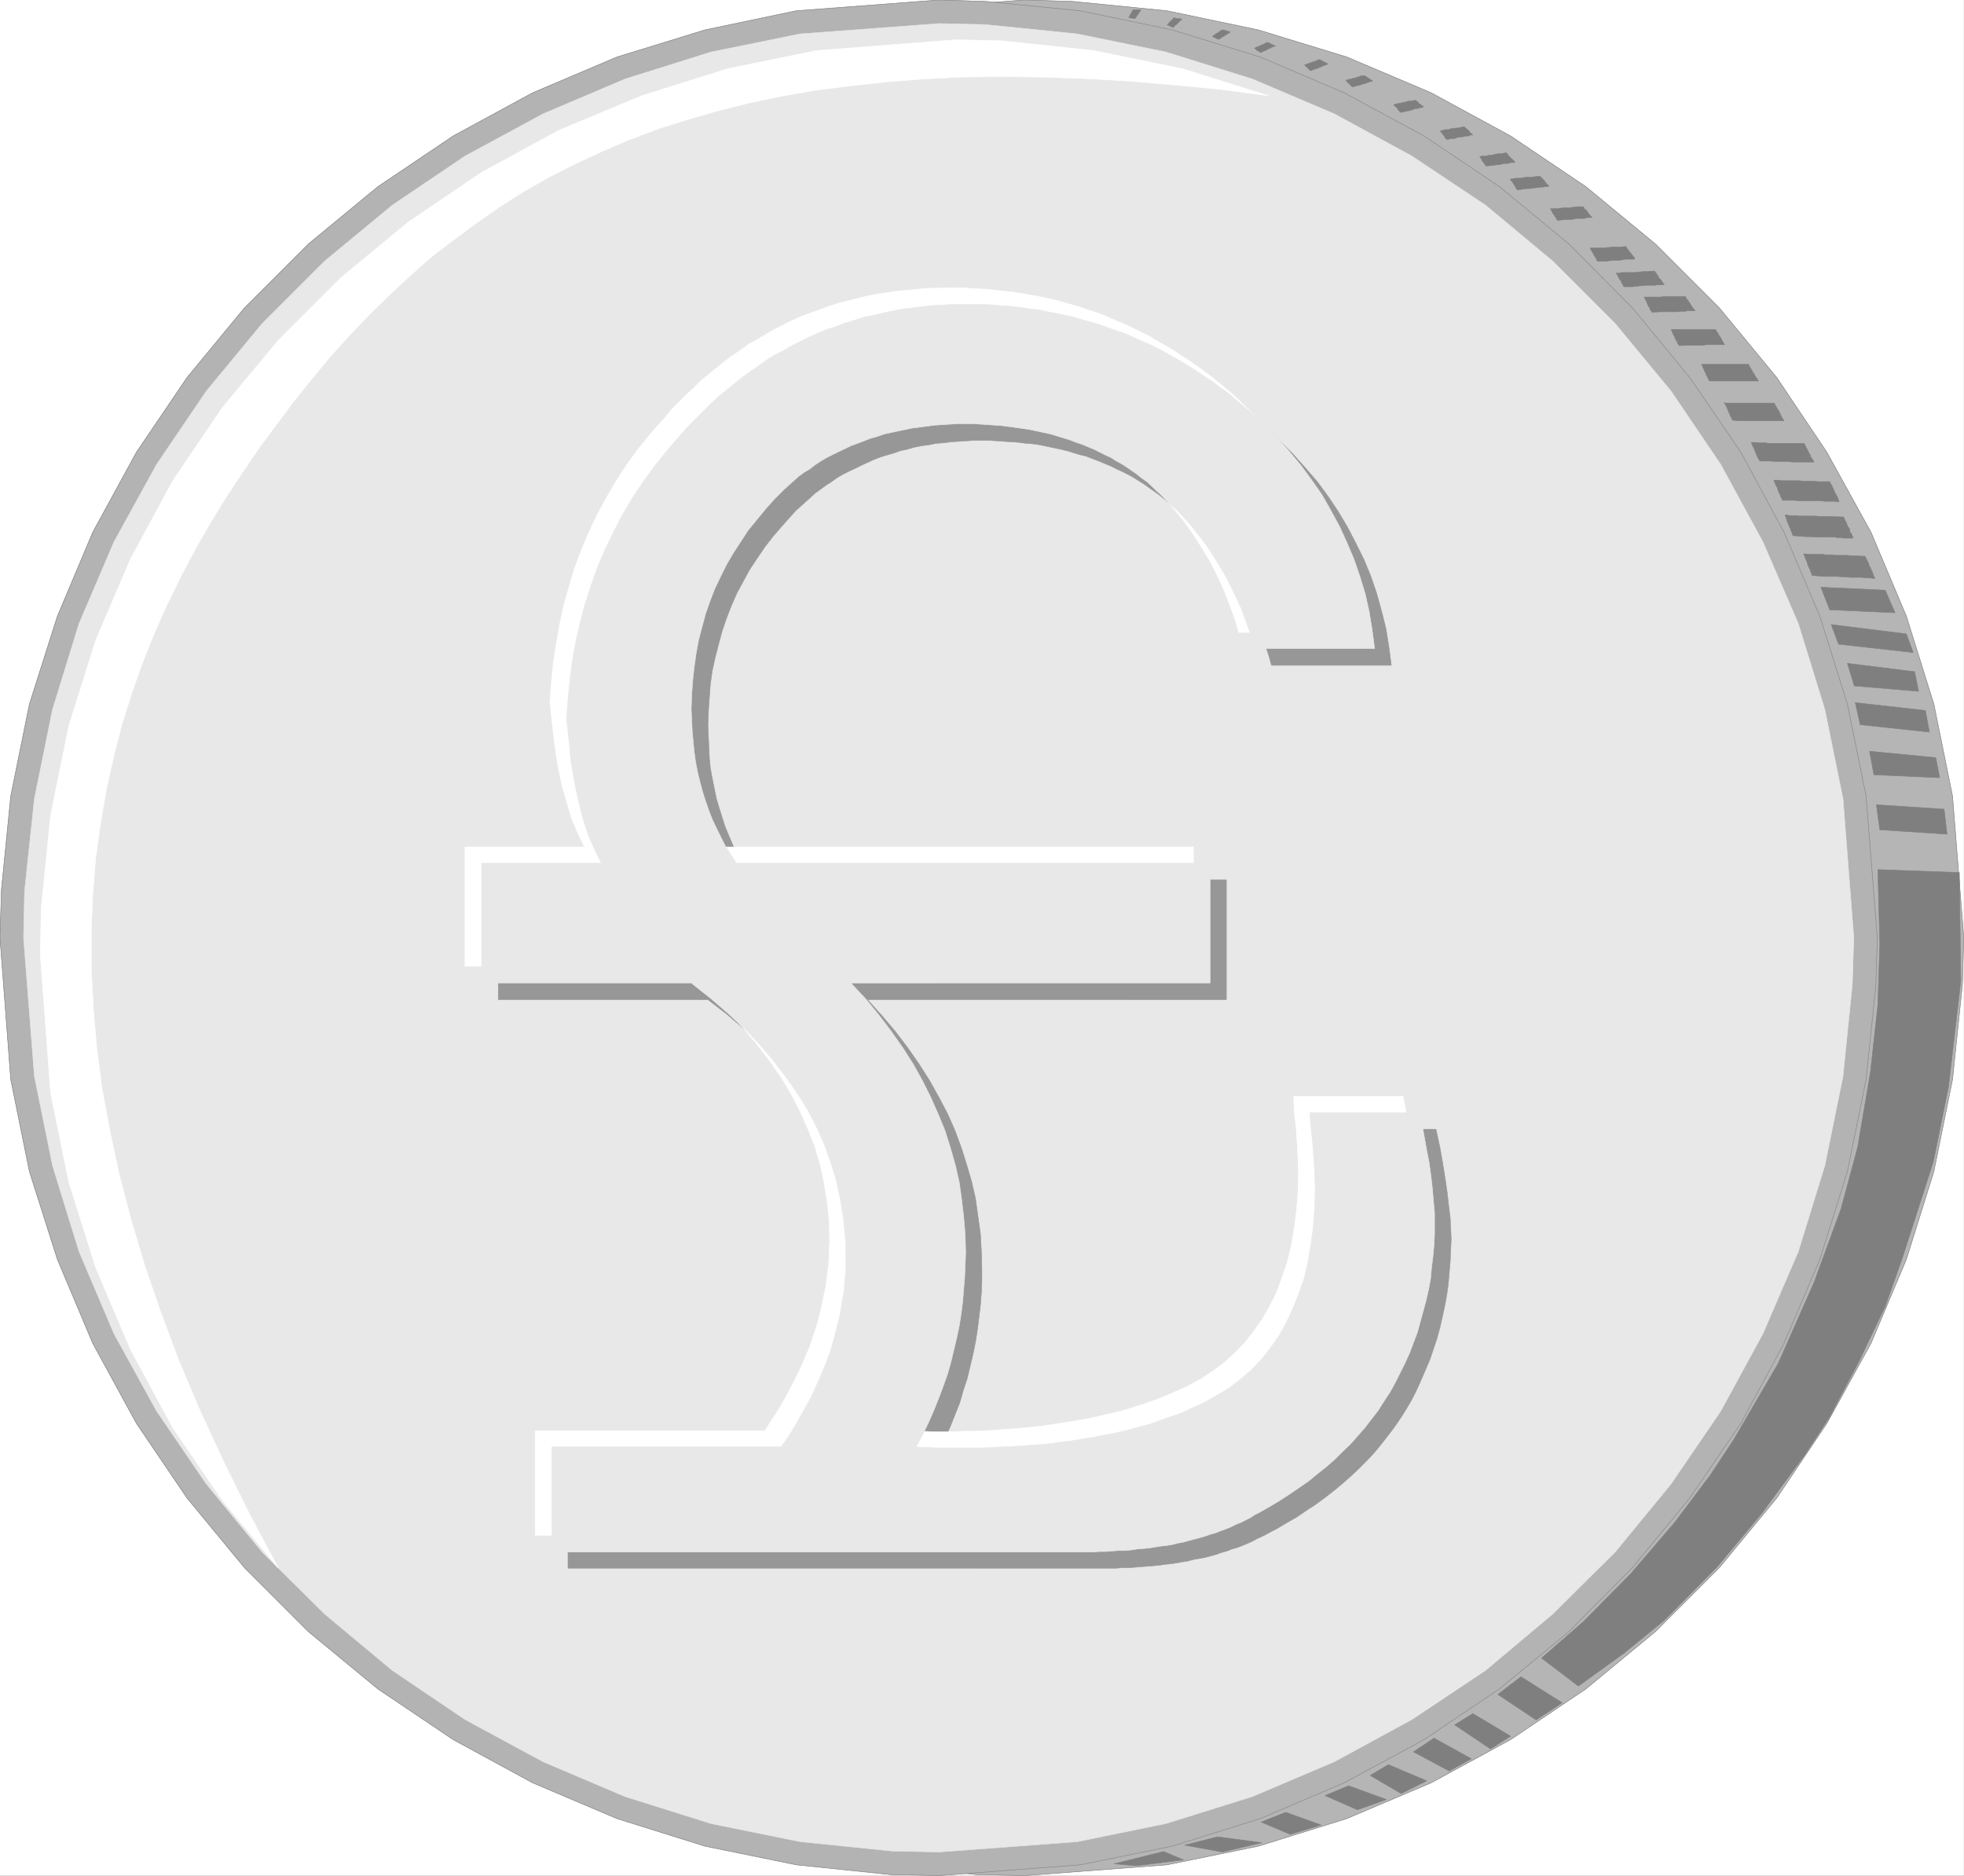
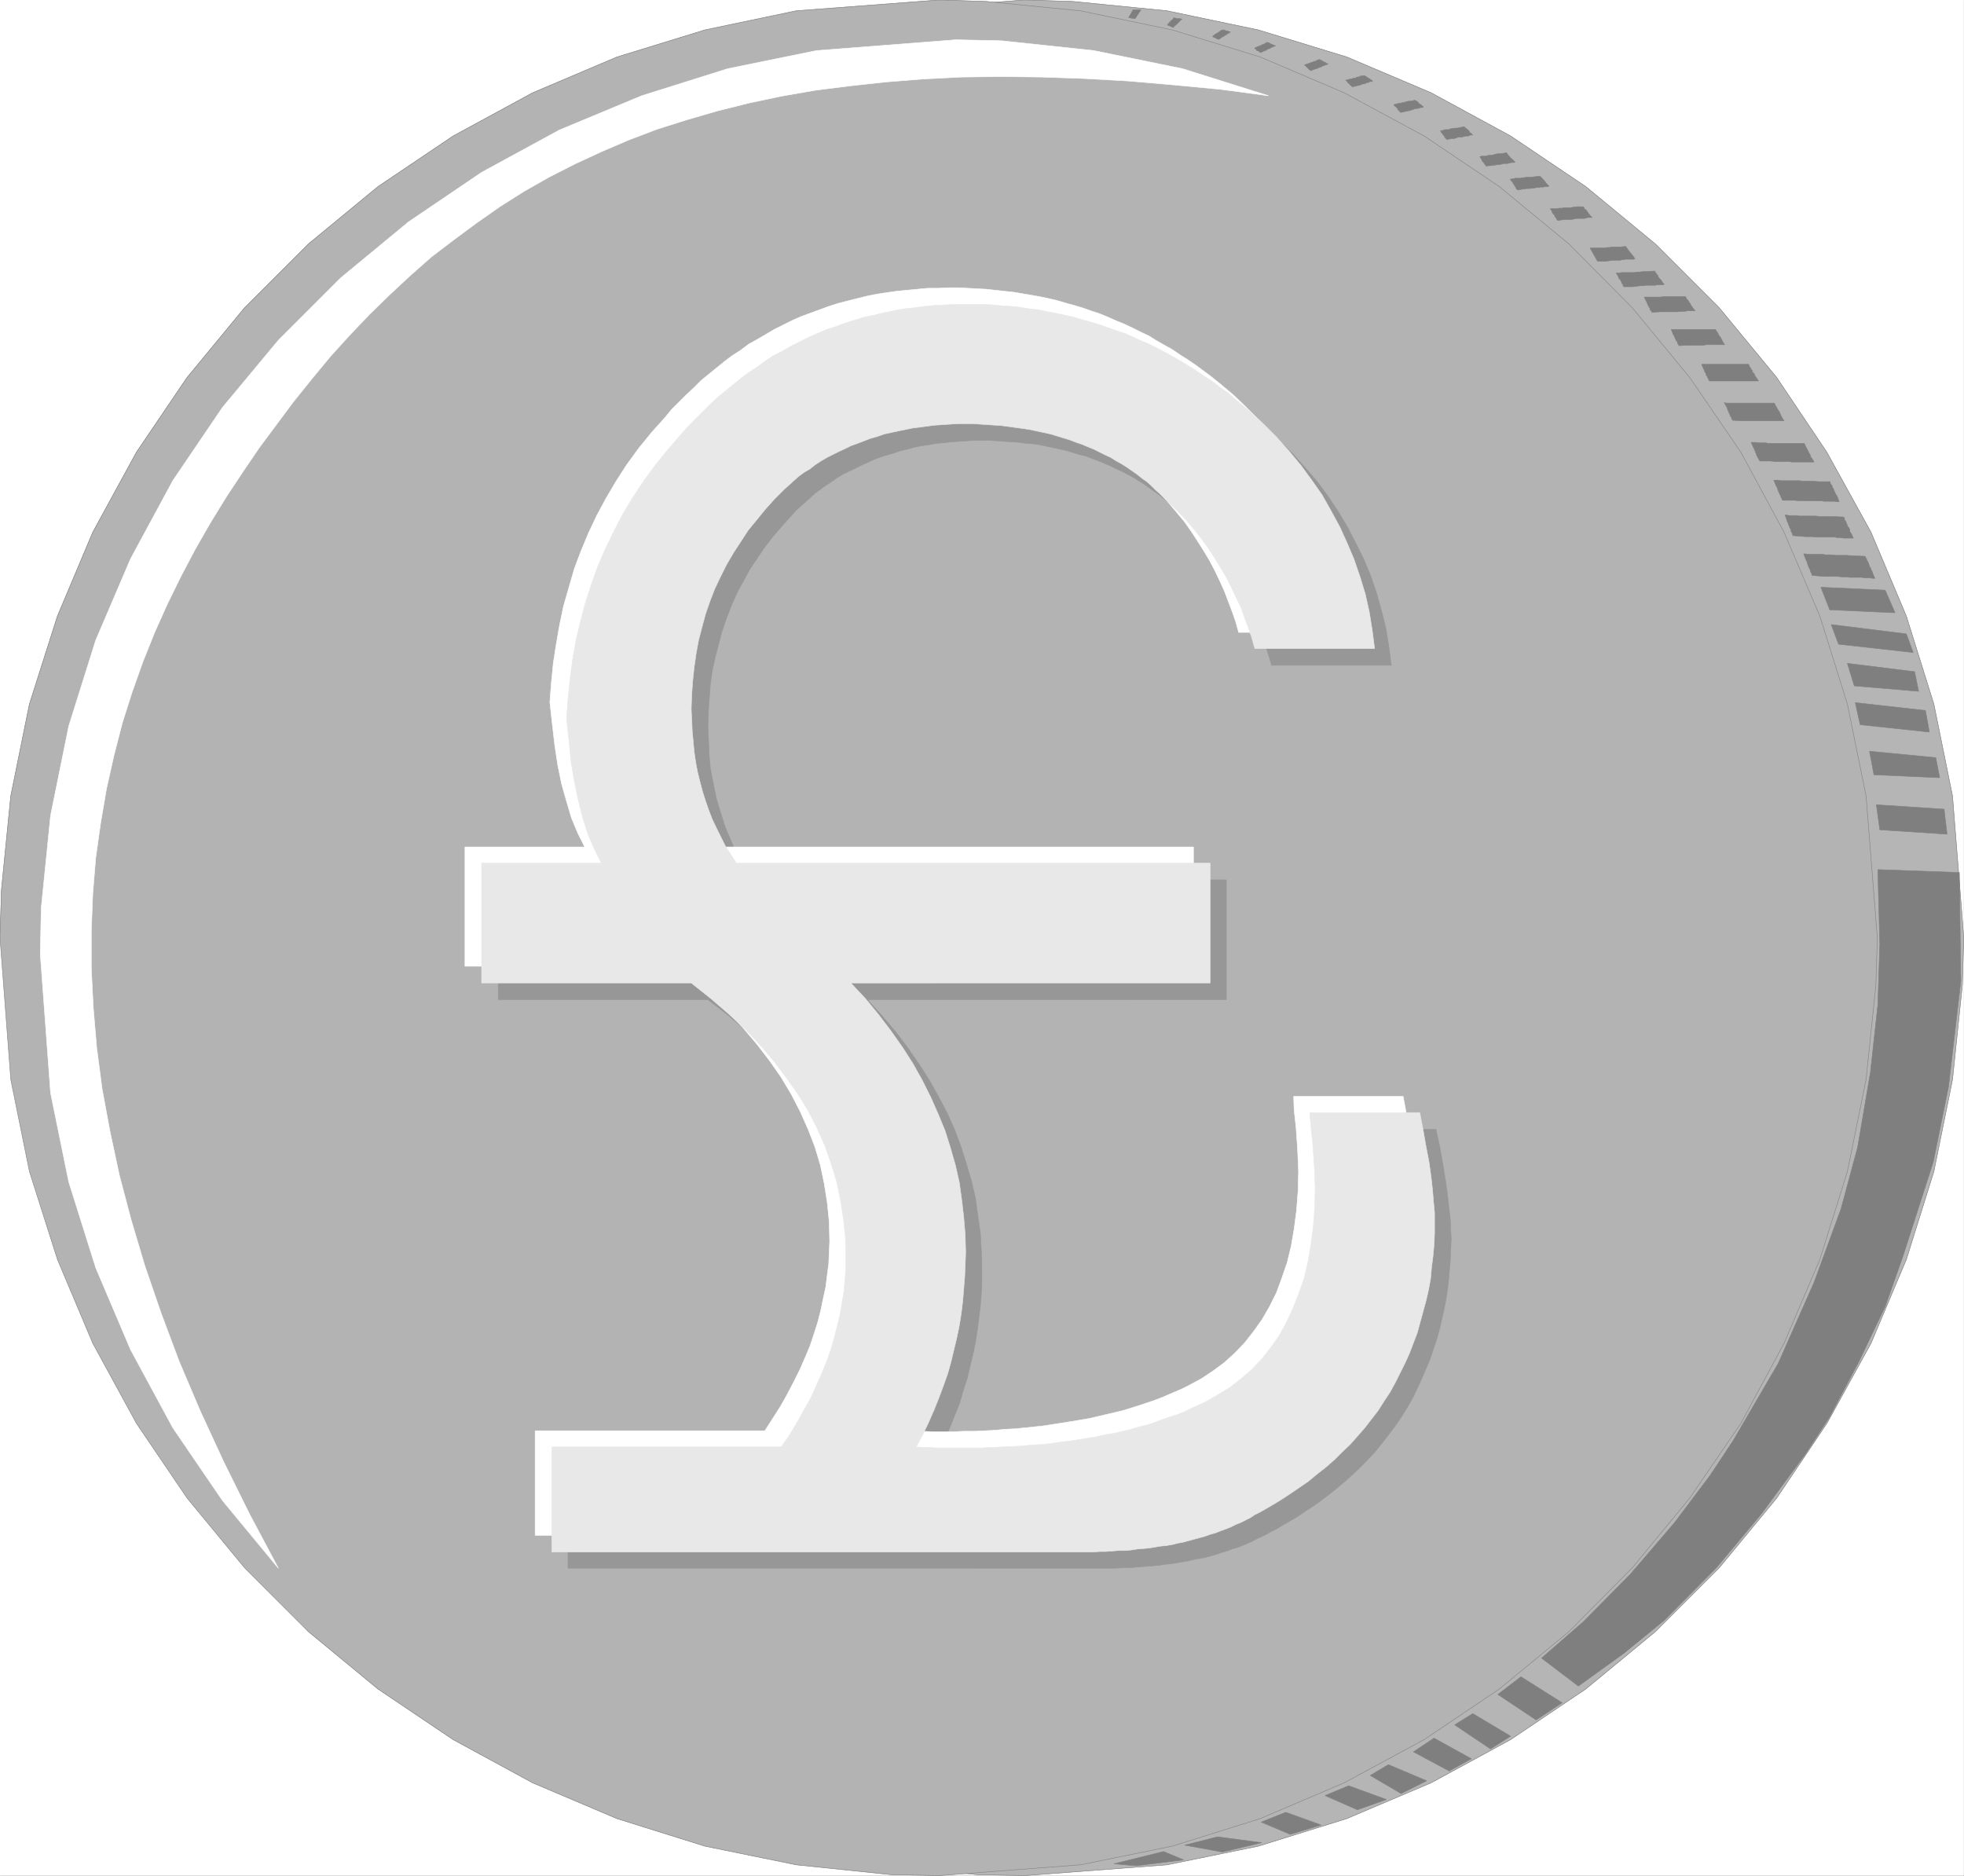
<svg xmlns="http://www.w3.org/2000/svg" width="3986.434" height="3807.518" viewBox="0 0 2989.826 2855.638">
  <rect x="0" y="0" width="2989.826" height="2855.638" fill="#333333" stroke="none" />
  <defs>
    <clipPath id="a">
      <path d="M0 2.281h2990V2858H0Zm0 0" />
    </clipPath>
    <clipPath id="b">
      <path d="M0 2.281h2989.453v2855.266H0Zm0 0" />
    </clipPath>
    <clipPath id="c">
      <path d="M131 2.281h2858.453v2855.266H131Zm0 0" />
    </clipPath>
    <clipPath id="d">
      <path d="M131 2.281h2859V2859H131Zm0 0" />
    </clipPath>
    <clipPath id="e">
      <path d="M0 2.281h2858V2858H0Zm0 0" />
    </clipPath>
    <clipPath id="f">
      <path d="M0 2.281h2859V2859H0Zm0 0" />
    </clipPath>
  </defs>
  <g clip-path="url(#a)" transform="translate(0 -2.281)">
    <path style="fill:#fff;fill-opacity:1;fill-rule:nonzero;stroke:none" d="M0 2857.547h2989.453V2.28H0Zm0 0" />
  </g>
  <g clip-path="url(#b)" transform="translate(0 -2.281)">
    <path style="fill:#fff;fill-opacity:1;fill-rule:evenodd;stroke:#fff;stroke-width:.15;stroke-linecap:square;stroke-linejoin:bevel;stroke-miterlimit:10;stroke-opacity:1" d="M0 .5h601.5V575H0Zm0 0" transform="matrix(4.97 0 0 -4.97 0 2860.03)" />
  </g>
  <g clip-path="url(#c)" transform="translate(0 -2.281)">
    <path style="fill:#b5b5b5;fill-opacity:1;fill-rule:evenodd;stroke:#b5b5b5;stroke-width:.15;stroke-linecap:square;stroke-linejoin:bevel;stroke-miterlimit:10;stroke-opacity:1" d="m313.83 575 14.74-.45 28.87-2.86 27.97-5.86 27.07-8.28 25.86-10.97 24.36-13.24 23.01-15.49 21.35-17.6 19.55-19.55 17.6-21.35 15.34-22.86 13.53-24.52 10.83-25.71 8.42-26.92 5.71-28.13 3.46-43.46-.45-14.59-3.01-28.87-5.71-28.13-8.42-26.92-10.83-25.71-13.53-24.52-15.34-22.86-17.6-21.35-19.55-19.55-21.35-17.6-23.01-15.49-24.36-13.24-25.86-10.97-27.07-8.43-27.97-5.71L313.83.5l-14.58.3-28.73 3.01-28.12 5.71-26.91 8.43-25.87 10.97-24.36 13.24-23.01 15.49-21.35 17.6-19.55 19.55-17.44 21.35-15.64 22.86-13.38 24.52-10.98 25.71-8.27 26.92-5.87 28.13-3.3 43.46.45 14.74 2.85 28.72 5.87 28.13 8.27 26.92 10.98 25.71 13.38 24.52 15.64 22.86 17.44 21.35 19.55 19.55 21.35 17.6 23.01 15.49 24.36 13.24 25.87 10.97 26.91 8.28 28.12 5.86zm0 0" transform="matrix(4.97 0 0 -4.97 0 2860.03)" />
  </g>
  <g clip-path="url(#d)" transform="translate(0 -2.281)">
    <path style="fill:none;stroke:#828282;stroke-width:.15;stroke-linecap:square;stroke-linejoin:bevel;stroke-miterlimit:10;stroke-opacity:1" d="m313.83 575 14.74-.45 28.87-2.86 27.97-5.86 27.07-8.28 25.86-10.97 24.36-13.24 23.01-15.49 21.35-17.6 19.55-19.55 17.6-21.35 15.34-22.86 13.53-24.52 10.83-25.71 8.42-26.92 5.71-28.13 3.46-43.46-.45-14.59-3.01-28.87-5.71-28.13-8.42-26.92-10.83-25.71-13.53-24.52-15.34-22.86-17.6-21.35-19.55-19.55-21.35-17.6-23.01-15.49-24.36-13.24-25.86-10.97-27.07-8.43-27.97-5.71L313.83.5l-14.58.3-28.73 3.01-28.12 5.71-26.91 8.43-25.87 10.97-24.36 13.24-23.01 15.49-21.35 17.6-19.55 19.55-17.44 21.35-15.64 22.86-13.38 24.52-10.98 25.71-8.27 26.92-5.87 28.13-3.3 43.46.45 14.74 2.85 28.72 5.87 28.13 8.27 26.92 10.98 25.71 13.38 24.52 15.64 22.86 17.44 21.35 19.55 19.55 21.35 17.6 23.01 15.49 24.36 13.24 25.87 10.97 26.91 8.28 28.12 5.86zm0 0" transform="matrix(4.97 0 0 -4.97 0 2860.03)" />
  </g>
  <path style="fill:#7f7f7f;fill-opacity:1;fill-rule:evenodd;stroke:#7f7f7f;stroke-width:.15;stroke-linecap:square;stroke-linejoin:bevel;stroke-miterlimit:10;stroke-opacity:1" d="m577.44 394.23 3.01-6.92-20 .9-2.71 6.92zm8.57-19.1-22.86 2.55-2.25 6.02 23.01-2.86zm1.66-11.88-19.7 1.65-2.11 6.92 20.6-2.56zm3.3-12.49-21.2 2.26-1.5 6.77 21.5-2.41zm3.16-13.98-20.15.9-1.35 7.22 20.3-1.96zm1.35-9.63.91-7.67-20.6 1.36-1.06 7.67zm5.12-52.63-3.76-32.34-4.66-23.01-9.33-29.02-5.41-15.34-8.12-17-9.02-16.99-7.37-11.28-13.38-18.2-13.69-16.39-16.09-16.25-12.33-10.07-13.98-10.08-11.28 8.57 12.78 11.13 14.44 14.59 13.53 15.79 10.98 14.59 7.06 10.68 13.69 23.46 10.98 24.81 8.27 22.56 5.11 18.95 3.91 23.01 2.25 20.46.61 18.64-.61 22.86 24.97-.9zM470.52 48.17l-11.73 7.82 7.07 5.42 12.63-7.97zm-13.98-8.87-10.98 7.37 5.56 3.46 11.58-6.92zm-12.63-6.77-10.98 5.87 6.32 4.21 11.42-6.32zm-6.92-3-7.82-3.91-9.47 5.56 5.56 3.31zm-12.33-5.72-8.87-3.16-9.93 4.36 7.22 3.01zm-20-7.82-9.47-2.86-8.88 3.76 7.52 3.01zm-30.23-8.27-11.58 2.1 10.08 2.56 13.53-1.8zm-18.04.15 6.16-2.56-14.58-1.8-6.77.6zm0 0" transform="matrix(4.97 0 0 -4.97 0 2857.749)" />
  <g clip-path="url(#e)" transform="translate(0 -2.281)">
    <path style="fill:#b3b3b3;fill-opacity:1;fill-rule:evenodd;stroke:none" d="m1429.719 2.281 71.719 2.235 143.53 14.214 139.759 29.125 133.742 41.153 127.828 54.52 121.816 65.804 114.36 76.984 106.109 87.473L2485 470.95l87.422 106.11 77.73 113.617 65.754 121.863 54.57 127.777 41.848 133.793 28.43 139.809 17.144 215.996-2.234 72.512-14.91 143.484-28.43 139.805-41.847 133.793-54.57 127.777-65.755 121.863-77.73 113.618L2485 2388.875l-96.418 97.164-106.11 87.469-114.359 76.988-121.816 65.8-127.828 54.524-133.742 41.895-139.758 28.379-215.25 16.453-73.258-1.492-144.227-14.961-139.011-28.38-133.793-41.894-128.524-54.523-121.07-65.8-114.36-76.99-106.109-87.468-97.164-97.164-87.473-106.11-76.984-113.617-66.5-121.863-53.824-127.777-42.594-133.793L16.45 1645.91 0 1429.914l2.238-73.258 14.211-142.738 28.38-139.809 42.593-133.793 53.824-127.777 66.5-121.863 76.984-113.617 87.473-106.11 97.164-97.16 106.11-87.473 114.359-76.984 121.07-65.805 128.524-54.52 133.793-41.152 139.011-29.125zm0 0" />
  </g>
  <g clip-path="url(#f)" transform="translate(0 -2.281)">
-     <path style="fill:none;stroke:#b3b3b3;stroke-width:.15;stroke-linecap:square;stroke-linejoin:bevel;stroke-miterlimit:10;stroke-opacity:1" d="m287.67 575 14.43-.45 28.88-2.86 28.12-5.86 26.91-8.28 25.72-10.97 24.51-13.24 23.01-15.49 21.35-17.6L500 480.7l17.59-21.35 15.64-22.86 13.23-24.52 10.98-25.71 8.42-26.92 5.72-28.13 3.45-43.46-.45-14.59-3-28.87-5.72-28.13-8.42-26.92-10.98-25.71-13.23-24.52-15.64-22.86L500 94.8l-19.4-19.55-21.35-17.6-23.01-15.49-24.51-13.24-25.72-10.97-26.91-8.43-28.12-5.71L287.67.5l-14.74.3-29.02 3.01-27.97 5.71-26.92 8.43-25.86 10.97-24.36 13.24-23.01 15.49-21.35 17.6L74.89 94.8l-17.6 21.35-15.49 22.86-13.38 24.52-10.83 25.71-8.57 26.92-5.71 28.13L0 287.75l.45 14.74 2.86 28.72 5.71 28.13 8.57 26.92 10.83 25.71 13.38 24.52 15.49 22.86 17.6 21.35 19.55 19.55 21.35 17.6 23.01 15.49 24.36 13.24 25.86 10.97 26.92 8.28 27.97 5.86zm0 0" transform="matrix(4.97 0 0 -4.97 0 2860.03)" />
+     <path style="fill:none;stroke:#b3b3b3;stroke-width:.15;stroke-linecap:square;stroke-linejoin:bevel;stroke-miterlimit:10;stroke-opacity:1" d="m287.67 575 14.43-.45 28.88-2.86 28.12-5.86 26.91-8.28 25.72-10.97 24.51-13.24 23.01-15.49 21.35-17.6L500 480.7l17.59-21.35 15.64-22.86 13.23-24.52 10.98-25.71 8.42-26.92 5.72-28.13 3.45-43.46-.45-14.59-3-28.87-5.72-28.13-8.42-26.92-10.98-25.71-13.23-24.52-15.64-22.86L500 94.8l-19.4-19.55-21.35-17.6-23.01-15.49-24.51-13.24-25.72-10.97-26.91-8.43-28.12-5.71L287.67.5l-14.74.3-29.02 3.01-27.97 5.71-26.92 8.43-25.86 10.97-24.36 13.24-23.01 15.49-21.35 17.6l-17.6 21.35-15.49 22.86-13.38 24.52-10.83 25.71-8.57 26.92-5.71 28.13L0 287.75l.45 14.74 2.86 28.72 5.71 28.13 8.57 26.92 10.83 25.71 13.38 24.52 15.49 22.86 17.6 21.35 19.55 19.55 21.35 17.6 23.01 15.49 24.36 13.24 25.86 10.97 26.92 8.28 27.97 5.86zm0 0" transform="matrix(4.97 0 0 -4.97 0 2860.03)" />
    <path style="fill:none;stroke:#828282;stroke-width:.15;stroke-linecap:square;stroke-linejoin:bevel;stroke-miterlimit:10;stroke-opacity:1" d="m287.67 575 14.43-.45 28.88-2.86 28.12-5.86 26.91-8.28 25.72-10.97 24.51-13.24 23.01-15.49 21.35-17.6L500 480.7l17.59-21.35 15.64-22.86 13.23-24.52 10.98-25.71 8.42-26.92 5.72-28.13 3.45-43.46-.45-14.59-3-28.87-5.72-28.13-8.42-26.92-10.98-25.71-13.23-24.52-15.64-22.86L500 94.8l-19.4-19.55-21.35-17.6-23.01-15.49-24.51-13.24-25.72-10.97-26.91-8.43-28.12-5.71L287.67.5l-14.74.3-29.02 3.01-27.97 5.71-26.92 8.43-25.86 10.97-24.36 13.24-23.01 15.49-21.35 17.6L74.89 94.8l-17.6 21.35-15.49 22.86-13.38 24.52-10.83 25.71-8.57 26.92-5.71 28.13L0 287.75l.45 14.74 2.86 28.72 5.71 28.13 8.57 26.92 10.83 25.71 13.38 24.52 15.49 22.86 17.6 21.35 19.55 19.55 21.35 17.6 23.01 15.49 24.36 13.24 25.86 10.97 26.92 8.28 27.97 5.86zm0 0" transform="matrix(4.97 0 0 -4.97 0 2860.03)" />
  </g>
-   <path style="fill:#e8e8e8;fill-opacity:1;fill-rule:evenodd;stroke:#e8e8e8;stroke-width:.15;stroke-linecap:square;stroke-linejoin:bevel;stroke-miterlimit:10;stroke-opacity:1" d="m287.67 567.78 13.98-.3 28.27-2.86 27.22-5.56 26.47-8.27 25.11-10.68 23.76-12.93 22.55-15.04 20.61-17.15 19.09-19.1 17.15-20.75 15.18-22.41L540 408.97 550.82 384l8.12-26.32 5.57-27.37 3.31-42.56-.46-14.29-2.85-28.12-5.57-27.37-8.12-26.32L540 166.53l-12.94-23.76-15.18-22.26-17.15-20.9-19.09-18.95-20.61-17.3-22.55-15.04-23.76-12.93-25.11-10.68-26.47-8.27-27.22-5.56-42.25-3.16-14.44.3-28.12 2.86-27.37 5.56-26.31 8.27-25.12 10.68-23.9 12.93-22.26 15.04-20.75 17.3-19.1 18.95-17.14 20.9-15.19 22.26-13.08 23.76-10.68 25.12-8.12 26.32-5.56 27.37-3.31 42.41.3 14.29 3.01 28.27 5.56 27.37L24.21 384l10.68 24.97 13.08 23.76 15.19 22.41 17.14 20.75 19.1 19.1 20.75 17.15 22.26 15.04 23.9 12.93 25.12 10.68 26.31 8.27 27.37 5.56zm0 0" transform="matrix(4.97 0 0 -4.97 0 2857.749)" />
  <path style="fill:#fff;fill-opacity:1;fill-rule:evenodd;stroke:#fff;stroke-width:.15;stroke-linecap:square;stroke-linejoin:bevel;stroke-miterlimit:10;stroke-opacity:1" d="m292.78 562.82 13.98-.3 28.28-3.01 27.21-5.56 26.32-8.28-14.74 1.96-14.28 1.35-13.99 1.21-13.38.75-13.08.45-12.49.15-12.18-.15-11.73-.6-11.42-.91-10.98-1.2-10.68-1.35-10.37-1.81-9.93-2.1-9.62-2.41-9.33-2.71-9.02-2.85-8.72-3.31-8.42-3.61-8.12-3.76-7.97-4.06-7.67-4.36-7.37-4.67-7.07-4.96-6.91-5.11-6.92-5.27-6.47-5.71-6.31-5.87-6.32-6.16-6.01-6.32-5.87-6.47-5.71-6.91-5.57-6.92-5.26-7.07-5.26-7.07-5.11-7.52-4.97-7.52-4.81-7.82-4.66-8.12-4.36-8.27-4.21-8.57-3.91-8.73-3.61-9.02-3.31-9.32-3.01-9.48-2.55-9.92-2.26-10.08-1.8-10.53-1.51-10.68-.9-10.97-.45-11.28v-11.58l.6-12.04 1.05-12.33 1.66-12.63 2.4-12.93 2.86-13.39 3.61-13.69 4.21-14.13 4.96-14.44 5.57-14.89 6.46-15.19 7.22-15.64 7.97-16.09 8.72-16.39-17.14 20.75-15.19 22.26L40 161.57l-10.68 25.12L21.05 213l-5.56 27.23-3.16 42.56.3 14.13 2.86 28.28 5.56 27.37 8.27 26.32L40 403.85l12.93 23.92 15.19 22.4 17.14 20.61 19.1 19.1 20.75 17.14 22.41 15.19 23.76 12.94 25.26 10.52 26.32 8.28 27.21 5.56zm0 0" transform="matrix(4.97 0 0 -4.97 0 2857.749)" />
  <path style="fill:#7f7f7f;fill-opacity:1;fill-rule:evenodd;stroke:#7f7f7f;stroke-width:.15;stroke-linecap:square;stroke-linejoin:bevel;stroke-miterlimit:10;stroke-opacity:1" d="m571.27 404.61.15-.16v-.3l.31-.3v-.3l.15-.15.15-.3v-.3l.3-.15v-.3l.15-.3.15-.6.3-.3.15-.61.3-.45.3-.9.6-1.35h-.6l-1.05.15h-1.51l-.75.15h-3.76l-1.05.15h-1.2l-1.66.15h-3.91l-3.76.3v.15l-.15.3v.3l-.3.3v.3l-.15.3v.15l-.15.31-.15.15-.15.45-.15.3-.15.45-.15.6-.3.6-.3.75-.45 1.21h.45l1.05-.15h4.36l.75-.15h1.96l1.2-.15h3.31l1.96-.15zm-6.61 12.03.15-.15.15-.3v-.31l.15-.3.15-.15.15-.3.15-.3v-.15l.15-.3.15-.3.15-.45.3-.3.3-.6v-.61l.45-.6.61-1.35h-3.01l-.75.15h-1.21l-.6.15h-5.56l-1.66.15h-1.95l-3.61.3h-.15l-.15.45-.15.3v.3l-.15.15-.15.16v.6l-.3.3-.15.3v.3l-.3.45-.15.6-.31.6-.15.6-.45 1.21h.45l.91-.15h2.25l.6-.15h5.12l1.5-.15h3.61zm-4.21 10.82h.15v-.45l.15-.3.3-.3.15-.3v-.3l.15-.15.15-.3.15-.3.15-.3.15-.45.3-.61.3-.45.3-.6.45-1.35h-.45l-.9.15h-3.31l-.6.15h-6.77l-1.8.15h-3.46l-.15.3-.15.3-.15.3-.15.3v.15l-.15.3-.15.15v.15l-.15.31-.15.3-.15.45-.15.3-.15.6-.3.45-.3.75-.46 1.06h1.51l.6-.15h5.71l1.21-.15h2.85l1.96-.16zm-7.82 11.74v-.15l.3-.31v-.3l.15-.15.15-.3v-.15l.15-.15.15-.3.15-.3.3-.6.15-.3.3-.45.15-.61.45-.6.61-1.05h-6.77l-.9.15h-3.91l-1.81.15h-3.16l-.15.15-.3.6-.3.3v.3l-.15.16-.15.15v.3l-.15.3-.15.3-.15.45-.15.45-.6 1.2-.45 1.06h1.35l.9-.15h2.26l.6-.15zm-9.17 12.33v-.15l.3-.3v-.3l.15-.15.15-.16.15-.3v-.15l.15-.15.15-.3.15-.15.15-.3.3-.45.15-.45.3-.6.3-.6.6-.91h-12.78l-3.01.15v.15l-.3.31v.3l-.15.3-.15.15-.15.15v.3l-.15.3-.15.15v.3l-.3.45-.15.45-.15.45-.3.61-.6 1.05.6-.15zm-7.82 11.88v-.15l.15-.3.3-.6.15-.15.15-.31v-.15l.3-.15v-.3l.15-.3.3-.3.3-.45.15-.45.45-.6.6-.9h-15.03l-.15.3-.16.15v.3l-.3.3v.15l-.15.3-.15.15-.15.3v.3l-.3.45-.15.3-.15.45-.3.61-.45 1.05zm-10.23 10.68.15-.15.15-.3.15-.31h.15v-.3h.15l.15-.3v-.3l.3-.15v-.3l.3-.15.3-.6.16-.3.3-.6.6-.91h-5.57l-.9-.15h-4.81l-2.71-.15-.15.3v.15l-.3.16v.45l-.15.15-.15.15v.15l-.15.15-.3.6-.15.45-.15.3-.3.45-.15.45-.45 1.06zm-9.17 10.07.15-.3.15-.15v-.15l.15-.3h.15l.15-.15.15-.3.15-.15v-.15l.3-.3.3-.6.3-.46.3-.45.75-.9h-2.4l-.6-.15h-1.81l-.6-.15h-5.26l-2.56-.15-.15.15v.3h-.15l-.3.3v.45l-.3.3v.15l-.15.15-.15.31-.15.3-.15.45-.15.3-.3.6-.45.9h4.96l.9.15zm-9.33 7.82v-.15l.15-.3.15-.15.16-.15v-.3h.15l.15-.15.15-.15v-.3l.15-.15.15-.3.3-.3.15-.15.3-.3.3-.61.6-.6-.45-.15h-1.8l-.46-.15h-3l-.75-.15h-.91l-2.4-.3h-2.56l-.3.3v.45l-.3.15v.15h-.15v.45l-.15.16-.15.3-.15.3-.3.15-.15.45-.3.6-.46.75h.91l.75.15h3.91l.75.15h.9l1.06.15h1.2zm-8.87 7.52v-.15l.15-.15.15-.15v-.15l.3-.3v-.15l.15-.15.15-.15.15-.15.15-.3.16-.15.3-.3.15-.3.45-.45.45-.76-.3-.15h-2.71l-.45-.15h-.6l-.3-.15h-2.41l-1.05-.15-1.2-.15h-2.41l-.15.3-.15.15v.15l-.15.15v.15l-.15.15-.15.3-.15.31-.15.15-.15.3-.15.3-.15.3-.3.45-.46.9h4.52l.6.15h.75l.75.15h2.26zm-13.08 12.18.15-.3h.15v-.3l.15-.15.3-.15.15-.15.15-.15.15-.3.15-.15.15-.3.3-.3.3-.45.61-.6h-1.36l-.45-.15-.6-.15h-2.41l-.75-.16-.75-.15h-2.1l-2.11-.3-.15.15-.15.15v.31h-.15l-.15.3-.15.15-.15.15v.15l-.15.3-.15.15-.15.15-.3.45-.15.45-.46.75h2.41l.3.15h.9l.45.15h1.96l2.1.3zm-13.23 9.33v-.15h.15l.3-.3v-.15h.15l.15-.15v-.15h.15l.15-.3h.15l.15-.3.3-.31.15-.3.3-.3.6-.6-.3-.15h-1.05l-.3-.15h-1.05l-.3-.15h-.91l-.6-.15h-.45l-.9-.15h-.9l-1.06-.15-1.8-.3v.15l-.3.15-.15.15v.3l-.15.15v.15h-.15v.15l-.15.15-.15.3-.15.15-.15.3-.15.3-.31.31-.45.6h.15l.76.15h.3l.3.15h1.8l.3.15h.6l.61.15h1.65l.9.15zm-10.23 7.22v-.15l.15-.15.15-.15v-.3h.15l.15-.15v-.15h.15l.15-.16.15-.15.15-.3.3-.15.15-.15.31-.3.6-.6-.3-.15h-.91l-.3-.15h-.3l-.45-.15h-1.2l-.6-.15-.45-.15h-.76l-.75-.15-1.05-.15-1.65-.15h-.15l-.16.15v.15l-.15.15h-.15v.3l-.15.15-.15.15-.15.15-.15.15-.15.3-.15.3-.15.3-.45.6h.15l.45.16h1.36l.3.15h.15l.45.15h.9l.6.15.45.15.9.15h.91zm-12.93 7.97v-.3h.3v-.15l.3-.15.15-.15v-.15h.3l.15-.3h.15l.15-.31.15-.3.3-.15.6-.6h-.75l-.6-.3h-.9l-.3-.15h-.3l-.3-.15h-1.06l-.6-.15-.75-.3h-.75l-1.5-.3h-.15l-.16.15v.15h-.15l-.3.3v.15l-.15.15v.15l-.15.15-.3.3-.15.3-.3.3-.3.61h.6l.3.15h.3l.15.15h1.21l.3.15.45.15h.45l.6.15h.75l.75.15zm-15.19 8.12.15-.15h.15l.15-.15h.15l.15-.15v-.15h.15l.3-.3v-.15l.3-.15.31-.15.3-.3.45-.31-.15-.3h-.76l-.15-.15h-.3l-.3-.15h-.75l-.3-.15-.45-.15-.45-.15-.45-.15-.75-.15-.76-.15-1.35-.3-.15.15-.3.3v.15h-.15v.15h-.15l-.15.15v.3l-.3.15v.15l-.3.3-.3.16-.31.45h.15l.46.15h.3l.15.15h.45l.3.15h.45l.3.15h.45l.45.15.45.15.61.15h.75zm-15.49 7.52h.15l.15-.15.15-.15h.15l.15-.15.3-.15v-.15h.16l.3-.15.15-.15.3-.15.6-.45-.3-.16h-.6l-.15-.15-.3-.15h-.46l-.15-.15-.3-.15h-.3l-.15-.15h-.45l-.6-.3-.6-.15-.75-.15-1.06-.3-.15.15h-.15v.15l-.15.15h-.15v.15h-.15l-.15.15v.15l-.15.15-.3.15-.15.15-.15.3-.45.46h.45l.3.15h.3l.15.15h.6l.3.15.3.15h.61l.45.3h.45l.6.3zm-13.68 4.96v-.15h.3l.15-.15h.15l.15-.15.15-.15h.15l.3-.15.15-.15h.3l.15-.3.75-.15h-.3l-.3-.3h-.45l-.3-.3h-.45l-.3-.3h-.15l-.45-.15-.3-.15-.3-.15-.45-.15-.61-.16-1.05-.45-.15.15h-.15v.15h-.15l-.15.15v.16h-.15l-.15.15-.15.15-.15.15-.15.15-.6.6h.3l.3.15.15.15h.3l.3.15h.3l.15.15.3.15h.3l.45.3h.45l.46.3zm-16.09 5.27.15-.15h.45l.15-.15.15-.15h.15l.15-.16h.3l.15-.15.3-.15.6-.15-.15-.15h-.3l-.15-.15h-.3v-.15h-.3l-.15-.15-.15-.15h-.15l-.3-.15-.3-.15h-.3l-.15-.3-.45-.15-.45-.15-.91-.45h-.15v.15h-.15l-.3.3h-.15v.15h-.45l-.15.3-.15.15-.45.3h.15l.15.15h.3v.15h.15l.15.15h.3l.15.15h.15l.3.15.3.15.3.15.46.15.3.16zm-13.84 3.76h.76l.15-.15h.15l.15-.15h.6l.15-.16.6-.15-.3-.3h-.15l-.15-.15h-.15l-.15-.15-.3-.15v-.15h-.3l-.15-.15-.31-.3h-.3l-.3-.3-.3-.15-.6-.45h-.3v.15h-.45v.15h-.15v.15h-.3l-.3.15h-.15l-.3.3.15.15.3.15v.15h.3v.15l.15.15h.15l.15.15h.15l.15.15.3.15.15.15.45.31zm-14.73 3.76h.15l.15-.15h.3l.15-.15h1.2l.45-.16v-.15h-.15l-.15-.15-.15-.15h-.15v-.15l-.15-.15-.45-.45-.15-.15-.15-.15-.3-.3-.3-.15-.45-.6h-.15v.15h-.3l-.16.15h-.3v.15h-.15l-.15.15h-.3l-.3.15v.15l.15.15h.15v.15l.15.15.15.15v.15h.3v.3l.3.15.16.15.3.3zm-12.48 2.4h2.4l-1.8-2.7-1.96.3zm0 0" transform="matrix(4.97 0 0 -4.97 0 2857.749)" />
  <path style="fill:#979797;fill-opacity:1;fill-rule:evenodd;stroke:#979797;stroke-width:.15;stroke-linecap:square;stroke-linejoin:bevel;stroke-miterlimit:10;stroke-opacity:1" d="m189.32 305.5-2.25 4.21-1.81 4.66-1.65 4.96-1.36 5.42-1.2 5.71-1.05 6.17-.75 6.46-.75 6.77.45 5.87.6 6.01.9 5.87 1.05 5.86 1.21 5.87 1.65 5.71 1.8 5.72 1.96 5.56 2.25 5.42 2.56 5.41 2.86 5.27 3.01 5.11 3.3 5.11 3.61 4.81 3.91 4.82 4.21 4.66 2.11 2.41 2.25 2.4 2.26 2.26 2.26 2.1 2.25 2.11 2.41 2.1 2.25 1.96 2.56 1.95 2.4 1.66 2.41 1.8 2.56 1.66 2.55 1.65 2.56 1.51 2.71 1.35 2.7 1.5 2.56 1.21 2.86 1.2 2.7 1.2 2.86 1.06 2.86.9 2.86 1.05 2.85.75 3.01.75 3.01.61 3 .6 3.16.6 3.01.45 3.16.3 3.16.3 3.15.3h3.31l3.16.15h2.86l2.85-.15 2.86-.15 2.71-.15 2.86-.3 2.85-.3 2.71-.3 2.71-.45 2.7-.45 2.71-.45 2.56-.61 2.7-.6 2.71-.75 2.56-.75 2.55-.9 2.71-.75 2.56-.91 2.55-1.05 2.56-1.05 2.4-1.06 2.56-1.2 2.56-1.2 2.4-1.2 2.41-1.51 2.4-1.35 2.41-1.36 2.41-1.65 2.4-1.5 2.41-1.66 2.25-1.8 2.41-1.66 2.26-1.95 4.51-3.76 4.21-3.91 4.06-4.06 3.76-4.21 3.76-4.37 3.3-4.51 3.01-4.51 2.86-4.81 2.56-4.96 2.4-4.82 2.11-5.11 1.8-5.26 1.51-5.42 1.35-5.41.9-5.57.75-5.71h-36.69l-.9 3.16-1.05 3.15-1.21 3.16-1.2 3.16-1.35 3.01-1.51 3.16-1.65 3-1.66 3.16-1.95 2.86-1.95 3.01-2.11 2.86-2.26 2.85-2.25 2.86-2.56 2.71-2.7 2.7-2.71 2.56-1.35 1.2-1.36 1.36-1.35 1.2-1.51 1.2-1.5 1.06-1.5 1.05-1.66 1.2-1.5.91-1.65 1.05-1.66.9-1.8.9-1.66.76-1.8.9-1.81.75-1.8.75-1.96.75-1.95.76-1.96.45-1.95.6-1.96.6-1.95.45-2.11.45-2.1.45-2.11.45-2.1.31-2.11.15-2.25.3-2.26.15-2.25.15-2.11.15-2.4.15h-4.67l-2.4-.15-2.26-.15-2.4-.15-2.26-.3-2.25-.15-2.26-.46-2.26-.3-2.25-.45-2.11-.6-2.1-.45-2.11-.75-2.1-.6-1.96-.61-1.95-.75-1.96-.9-1.95-.9-1.81-.9-1.95-.91-1.81-.9-1.8-1.05-1.65-1.21-1.66-1.05-1.65-1.2-1.66-1.2-1.5-1.36-1.5-1.35-1.51-1.35-1.5-1.36-1.36-1.5-1.35-1.51-1.35-1.5-2.86-3.31-2.56-3.31-2.25-3.31-2.41-3.61-1.95-3.6-1.96-3.61-1.65-3.76-1.51-3.91-1.35-3.91-1.05-3.91-1.05-4.07-.91-4.06-.6-4.21-.3-4.06-.3-4.36-.15-4.21.15-3.46.15-3.31.15-3.31.3-3.15.6-3.16.61-3.01.6-3.01.9-3.01.9-2.85.9-2.86 1.21-2.86 1.2-2.86 1.35-2.7 1.51-2.56 1.5-2.71 1.65-2.55h145.12v-36.7H265.71l4.36-4.81 4.21-4.96 3.76-4.97 3.46-4.96 3.16-4.96 2.86-5.12 2.7-5.11 2.26-5.11 1.95-5.27 1.66-5.26 1.5-5.11 1.21-5.27.75-5.41.75-5.27.3-5.41.15-5.41v-3.76l-.15-3.76-.3-3.76-.45-3.76-.45-3.61-.6-3.76-.76-3.76-.9-3.76-.9-3.76-1.2-3.61-1.06-3.76-1.5-3.76-1.5-3.76-1.66-3.61-1.8-3.76-1.81-3.76 3.31-.15h3.46l3.16-.15h6.61l3.31.15h3.16l3.16.15 3.01.15 3.15.3 3.01.15 3.01.3 2.86.3 3 .3 2.86.45 2.71.31 2.85.45 2.71.45 2.71.6 2.55.6 2.71.6 2.56.6 2.4.61 2.56.75 2.25.75 2.41.75 2.26.75 2.25.91 2.26.75 2.1 1.05 2.11.9 1.95.91 3.91 2.25 3.76 2.41 3.46 2.55 3.16 3.01 3.01 3.16 2.85 3.31 2.41 3.76 2.41 3.91 1.95 4.21 1.8 4.51 1.51 4.81 1.2 4.97 1.05 5.26.61 5.72.45 5.86.15 6.17-.3 6.76-.45 6.32-.46 5.57-.3 4.21h33.54l1.2-5.57.9-5.11.75-4.66.61-4.21.45-4.06.45-3.61.15-3.31.15-3.01-.3-6.92-.3-3.46-.3-3.46-.45-3.31-.61-3.3-.75-3.46-.75-3.31-.9-3.31-1.06-3.16-1.05-3.16-1.35-3.16-1.35-3.15-1.36-3.01-1.5-3.01-1.66-2.86-1.8-2.85-1.96-2.86-1.95-2.56-2.11-2.71-2.1-2.55-2.26-2.41-2.4-2.4-2.56-2.41-2.4-2.11-2.71-2.25-2.71-2.11-2.86-2.1-3-1.96-2.86-1.95-3.16-1.81-3.01-1.8-1.5-.75-1.35-.76-1.51-.75-1.65-.75-1.35-.75-1.66-.75-1.5-.61-1.51-.6-1.65-.45-1.5-.6-1.66-.45-1.65-.6-1.66-.45-1.65-.46-1.65-.3-1.81-.3-1.65-.45-1.81-.3-1.65-.3-1.96-.3-1.65-.15-1.95-.3-1.81-.15-1.8-.15-1.96-.15-1.8-.15-1.96-.15h-1.95l-1.96-.15H173.98v32.03h70.38l2.56 3.76 2.25 3.76 2.11 3.61 1.95 3.76 1.81 3.76 1.65 3.61 1.5 3.76 1.36 3.61 1.05 3.61.9 3.61.9 3.76.61 3.45.6 3.61.3 3.46.3 6.92-.15 6.02-.6 5.86-.91 5.72-1.2 5.71-1.65 5.57-1.96 5.41-2.4 5.41-2.86 5.27-3.01 5.11-3.61 5.12-3.76 5.11-4.36 4.81-4.66 4.96-4.96 4.82-5.41 4.66-5.87 4.51h-64.21v36.7zm0 0" transform="matrix(4.97 0 0 -4.97 0 2857.749)" />
  <path style="fill:#fff;fill-opacity:1;fill-rule:evenodd;stroke:#fff;stroke-width:.15;stroke-linecap:square;stroke-linejoin:bevel;stroke-miterlimit:10;stroke-opacity:1" d="m179.1 315.57-2.11 4.21-1.95 4.67-1.51 5.11-1.5 5.26-1.2 5.87-.91 6.01-.75 6.47-.75 6.77.45 5.86.6 6.02.9 5.86 1.06 6.02 1.2 5.72 1.65 5.71 1.66 5.72 2.1 5.56 2.26 5.41 2.56 5.42 2.85 5.26 3.01 5.12 3.31 5.11 3.61 4.96 3.91 4.81 4.06 4.52 2.1 2.55 2.26 2.26 2.25 2.25 2.26 2.11 2.26 2.26 2.4 1.95 2.41 1.96 2.4 1.95 2.41 1.81 2.56 1.65 2.4 1.8 2.71 1.51 2.55 1.5 2.56 1.51 2.71 1.35 2.7 1.35 2.71 1.21 5.72 2.1 2.85 1.05 2.86.91 2.86.75 3 .75 3.01.75 3.01.6 3.01.46 3.16.45 3.15.3 3.16.3 3.16.3h3.31l3.31.15h2.85l2.71-.15 2.86-.15 2.85-.15 2.71-.3 2.71-.3 2.85-.3 2.71-.45 2.71-.46 2.55-.45 2.86-.6 2.56-.6 2.55-.75 2.71-.75 2.56-.76 2.55-.9 2.71-.9 2.56-1.05 2.4-1.06 2.56-1.05 2.56-1.2 2.4-1.21 2.56-1.2 2.4-1.5 2.41-1.36 2.41-1.35 2.4-1.65 2.41-1.51 2.4-1.65 2.26-1.66 2.41-1.8 2.25-1.81 4.51-3.76 4.21-4.06 4.06-4.06 3.76-4.21 3.61-4.36 3.31-4.51 3.16-4.51 2.85-4.82 2.56-4.81 2.26-4.96 2.25-5.11 1.66-5.27 1.65-5.26 1.35-5.57.91-5.56.75-5.72H379.4l-.91 3.31-1.05 3.01-1.2 3.16-1.2 3.16-1.36 3.01-1.5 3.15-1.66 3.16-1.8 3.01-1.81 2.86-1.95 3-2.11 3.01-2.25 2.71-2.41 2.86-2.4 2.7-2.71 2.71-2.86 2.56-1.2 1.35-1.35 1.2-1.51 1.21-1.35 1.2-1.5 1.05-1.66 1.06-1.5 1.2-1.51.9-1.65 1.05-1.65.91-1.81.9-1.65.9-1.81.75-1.8.76-1.96.75-1.8.75-1.96.75-1.95.6-1.96.6-1.95.46-2.11.45-1.95.45-2.11.45-2.1.45-2.11.3-2.25.3-2.11.15-2.25.3-2.11.15-2.25.15h-9.33l-2.4-.15-2.26-.3-2.4-.15-2.26-.3-2.26-.45-2.25-.3-2.11-.45-2.25-.6-2.11-.45-2.1-.61-2.11-.6-1.95-.75-1.96-.75-1.95-.9-1.96-.76-1.8-.9-1.96-.9-1.8-1.05-1.81-1.06-1.65-1.05-1.65-1.2-1.66-1.2-1.65-1.21-1.66-1.2-1.35-1.35-1.5-1.36-1.51-1.5-1.35-1.36-1.35-1.5-1.36-1.65-2.85-3.16-2.56-3.31-2.41-3.46-2.25-3.46-2.11-3.61-1.8-3.61-1.66-3.76-1.5-3.91-1.35-3.91-1.21-3.91-.9-4.06-.9-4.06-.6-4.21-.45-4.21-.3-4.21v-7.67l.15-3.31.3-3.31.3-3.16.6-3.31.6-3 .6-3.01.75-3.01.91-2.86 1.05-2.85 1.2-2.86 1.2-2.71 1.36-2.71 1.5-2.7 1.51-2.56 1.65-2.71h145.11v-36.54H255.64l4.36-4.82 4.06-4.96 3.76-4.96 3.61-5.11 3.15-4.97 2.86-5.11 2.56-5.11 2.4-5.12 1.96-5.26 1.8-5.11 1.36-5.27 1.2-5.26.9-5.42.75-5.26.3-5.41.16-5.42v-3.76l-.16-3.76-.3-3.61-.45-3.76-.45-3.76-.6-3.76-.75-3.61-.9-3.76-1.06-3.76-1.05-3.76-1.35-3.76-1.21-3.6-1.65-3.76-1.5-3.76-1.96-3.76-1.95-3.76 3.46-.15h3.45l3.31-.16h6.47l3.16.16h3.3l3.16.15 3.01.15 3.01.3 3.16.15 3 .3 2.86.3 2.86.3 2.85.45 2.86.45 2.86.45 2.71.45 2.7.46 2.56.6 2.55.6 2.56.6 2.56.6 2.4.75 2.41.76 2.26.75 2.25.75 2.41.9 2.1.9 2.11.91 2.1.9 2.11 1.05 3.91 2.11 3.61 2.4 3.46 2.56 3.3 3.01 3.01 3.16 2.71 3.46 2.55 3.6 2.26 3.92 2.1 4.21 1.66 4.51 1.65 4.81 1.21 4.96.9 5.27.75 5.71.45 5.87.15 6.16-.3 6.77-.45 6.47-.6 5.41-.15 4.21h33.53l1.05-5.56.91-4.96.9-4.82.6-4.21.45-4.06.45-3.61.15-3.31.15-3-.3-6.92-.3-3.46-.3-3.46-.45-3.31-.6-3.31-.75-3.46-.91-3.31-.75-3.3-1.05-3.16-1.2-3.16-1.21-3.16-1.35-3.01-1.5-3.15-1.51-3.01-1.65-2.86-1.81-2.86-1.8-2.7-1.96-2.71-2.1-2.56-2.11-2.56-2.4-2.55-2.26-2.41-2.55-2.25-2.56-2.26-2.56-2.26-2.7-2.1-2.86-1.96-3.01-2.1-2.85-1.81-3.16-1.8-3.16-1.81-1.35-.75-1.51-.9-1.5-.75-1.51-.75-1.5-.61-1.5-.75-1.51-.6-1.65-.6-1.5-.6-1.66-.6-1.5-.46-1.66-.45-1.65-.45-1.65-.45-1.81-.45-1.65-.3-1.81-.45-1.65-.3-1.81-.3-1.8-.15-1.81-.3-1.8-.31-1.8-.15-1.81-.15-1.95-.15h-1.81l-1.95-.15-1.96-.15h-1.95l-1.96-.15H163.91v32.04h70.37l2.41 3.76 2.41 3.76 2.1 3.76 1.96 3.76 1.8 3.6 1.65 3.76 1.51 3.61 1.2 3.61 1.2 3.76.91 3.61.75 3.61.75 3.46.45 3.61.45 3.46.3 6.92-.15 6.01-.6 5.87-.9 5.71-1.2 5.72-1.66 5.56-2.1 5.42-2.41 5.41-2.71 5.26-3.15 5.27-3.46 4.96-3.91 5.11-4.21 4.97-4.66 4.81-5.12 4.81-5.26 4.67-5.86 4.66h-64.36v36.54zm0 0" transform="matrix(4.97 0 0 -4.97 0 2857.749)" />
  <path style="fill:#e8e8e8;fill-opacity:1;fill-rule:evenodd;stroke:#e8e8e8;stroke-width:.15;stroke-linecap:square;stroke-linejoin:bevel;stroke-miterlimit:10;stroke-opacity:1" d="m184.21 310.61-2.11 4.21-1.95 4.51-1.65 5.12-1.36 5.41-1.2 5.71-1.05 6.17-.61 6.47-.75 6.62.45 6.01.61 6.02.75 5.86 1.05 5.87 1.35 5.86 1.51 5.72 1.8 5.56 1.96 5.57 2.4 5.56 2.56 5.26 2.71 5.27 3.15 5.26 3.31 4.97 3.61 4.96 3.91 4.81 4.06 4.66 2.11 2.41 2.25 2.26 2.26 2.25 2.25 2.26 2.26 2.1 2.4 1.96 2.41 1.95 2.41 1.96 2.4 1.8 2.56 1.66 2.4 1.8 2.56 1.66 2.71 1.35 2.55 1.5 2.71 1.36 2.71 1.35 2.7 1.2 2.86 1.21 2.86.9 2.71 1.05 3 .9 2.86.91 3.01.6 3 .75 3.01.6 3.01.6 3.01.3 3.31.45 3.15.31 3.16.15 3.31.15h8.87l2.71-.15 2.86-.3 2.85-.16 2.71-.3 2.71-.45 2.85-.3 2.71-.6 2.56-.45 2.7-.6 2.71-.6 2.56-.76 2.7-.75 2.56-.75 2.56-.9 2.55-.9 2.71-.91 2.41-1.05 2.55-1.2 2.56-1.06 2.4-1.2 2.56-1.35 2.41-1.36 2.4-1.35 2.41-1.5 2.4-1.51 2.41-1.65 2.41-1.51 2.25-1.8 2.41-1.65 2.25-1.96 4.51-3.76 4.22-3.91 4.06-4.06 3.75-4.21 3.61-4.36 3.31-4.51 3.16-4.52 2.71-4.81 2.7-4.96 2.26-4.96 2.1-4.97 1.81-5.26 1.65-5.42 1.21-5.41.9-5.56.75-5.72h-36.69l-.9 3.16-1.06 3.16-1.2 3.16-1.05 3-1.51 3.16-1.5 3.16-1.5 3.01-1.81 3.01-1.8 3-1.96 3.01-2.1 2.86-2.26 2.86-2.4 2.85-2.56 2.71-2.71 2.56-2.7 2.7-1.36 1.21-1.35 1.35-1.35 1.2-1.51 1.06-1.5 1.2-1.51 1.05-1.5 1.06-1.65 1.05-1.66.9-1.65 1.05-1.66.76-3.6 1.8-1.81.75-1.8.75-1.81.61-1.95.75-1.96.6-1.95.6-1.96.6-2.1.45-2.11.46-2.1.45-1.96.3-2.25.3-2.11.3-2.25.3-2.11.15-2.26.15-2.25.15-2.26.15h-4.66l-2.4-.15-2.26-.15-2.41-.15-2.25-.3-2.26-.3-2.4-.3-2.11-.45-2.25-.45-2.11-.46-2.1-.45-2.11-.75-2.11-.6-1.95-.75-1.95-.75-2.11-.76-1.8-.9-1.96-.9-1.8-.9-1.81-.91-1.8-1.05-1.81-1.2-1.5-1.2-1.81-1.06-1.65-1.2-1.5-1.35-1.51-1.36-1.5-1.35-1.5-1.51-1.36-1.35-1.35-1.5-1.36-1.51-2.7-3.31-2.71-3.3-2.25-3.46-2.26-3.46-2.11-3.61-1.8-3.61-1.8-3.76-1.51-3.91-1.35-3.91-1.05-3.91-1.06-4.06-.75-4.06-.6-4.21-.45-4.21-.3-4.22-.15-4.36.15-3.31.15-3.3.3-3.31.3-3.16.45-3.16.6-3.16.75-3.01.76-2.85.9-2.86 1.05-3.01 1.05-2.71 1.36-2.85 1.35-2.71 1.35-2.71 1.66-2.55 1.65-2.56h145.11v-36.7H260.6l4.51-4.81 4.06-4.96 3.76-4.96 3.61-5.12 3.16-4.96 2.85-5.11 2.56-5.12 2.26-5.11 2.1-5.11 1.66-5.27 1.5-5.26 1.2-5.27.75-5.41.61-5.26.45-5.42.15-5.41-.3-7.52-.3-3.61-.3-3.76-.46-3.76-.6-3.76-.75-3.61-.9-3.76-.9-3.76-1.06-3.76-1.35-3.76-1.35-3.61-1.51-3.76-1.65-3.76-1.81-3.76-1.95-3.61 3.31-.15 3.46-.15h13.08l3.16.15 3.15.15 3.16.15 3.01.15 3.01.3 3.01.15 3 .31 2.86.45 2.86.3 2.85.45 2.71.45 2.71.45 2.7.6 2.71.45 2.56.61 2.55.6 2.56.75 2.41.6 2.25.75 2.41.9 2.25.76 2.26.75 2.25.9 2.11 1.05 2.11.91 1.95.9 3.91 2.25 3.76 2.26 3.46 2.71 3.31 2.85 3 3.16 2.71 3.46 2.56 3.61 2.25 4.06 1.96 4.21 1.8 4.51 1.66 4.67 1.2 5.11.9 5.26.75 5.57.45 6.01.15 6.17-.3 6.77-.45 6.31-.6 5.57-.3 4.21h33.68l1.06-5.56.9-5.12.9-4.66.6-4.36.45-4.06.3-3.61.31-3.31v-6.47l-.15-3.31-.31-3.45-.45-3.46-.3-3.46-.6-3.31-.75-3.31-.9-3.31-.91-3.31-.9-3.31-1.2-3.15-1.2-3.16-1.36-3.01-1.5-3.01-1.5-3.01-1.66-3-1.8-2.71-1.81-2.86-2.1-2.71-1.96-2.55-2.25-2.56-2.26-2.56-2.4-2.25-2.41-2.41-2.56-2.25-2.7-2.11-2.71-2.25-2.86-1.96-2.85-1.95-3.01-1.96-3.01-1.8-3.16-1.81-1.5-.75-1.35-.9-1.51-.76-1.5-.75-1.51-.6-1.5-.75-1.5-.6-1.66-.6-1.5-.61-1.66-.45-1.65-.6-1.65-.45-1.66-.45-1.65-.45-1.66-.45-1.65-.3-1.8-.46-1.81-.3-1.65-.15-1.81-.3-1.8-.3-1.81-.15-1.8-.15-1.96-.3-1.8-.15h-1.96l-1.95-.15-1.96-.15h-1.8l-2.11-.15H169.02v32.18h70.23l2.55 3.61 2.26 3.76 2.1 3.76 2.11 3.76 1.65 3.61 1.66 3.76 1.5 3.61 1.35 3.76 1.06 3.61 1.8 7.22.6 3.61.6 3.46.31 3.61.3 3.46v3.45l-.15 6.02-.61 5.87-.9 5.71-1.2 5.72-1.66 5.41-1.95 5.56-2.41 5.42-2.7 5.26-3.16 5.12-3.61 5.11-3.76 4.96-4.21 4.96-4.66 4.97-5.11 4.66-5.42 4.66-5.86 4.66h-64.21v36.7zm0 0" transform="matrix(4.97 0 0 -4.97 0 2857.749)" />
</svg>